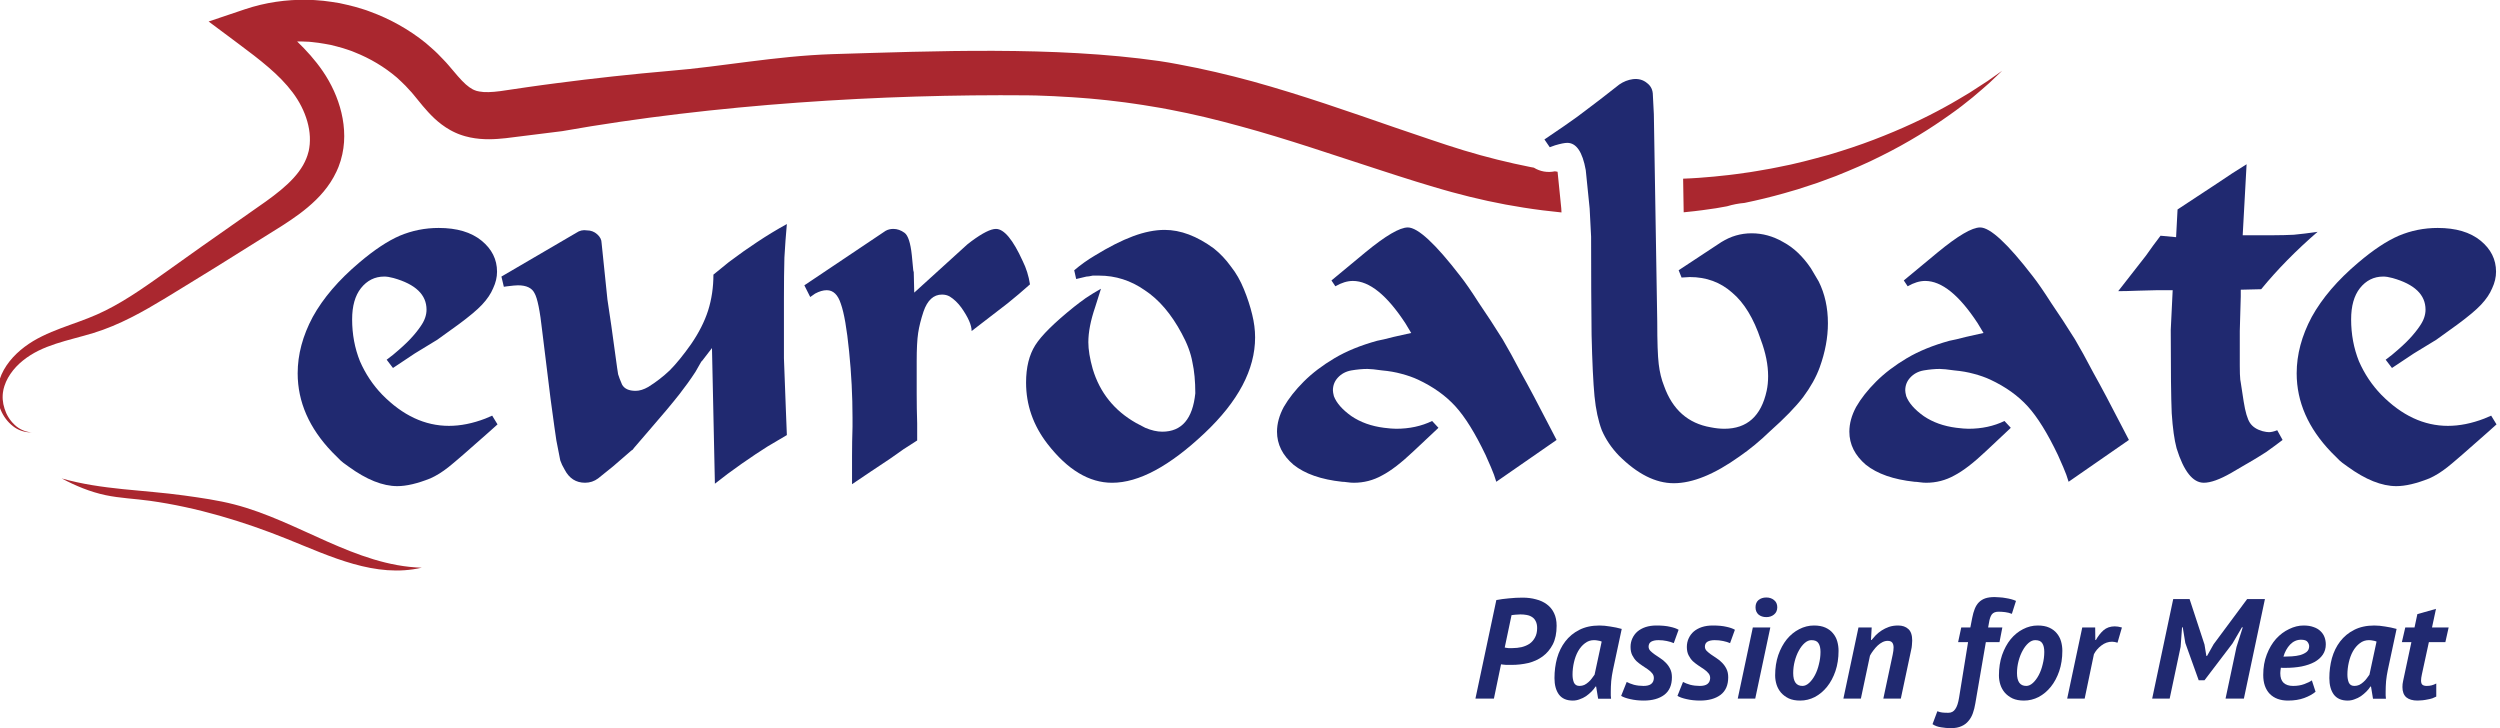
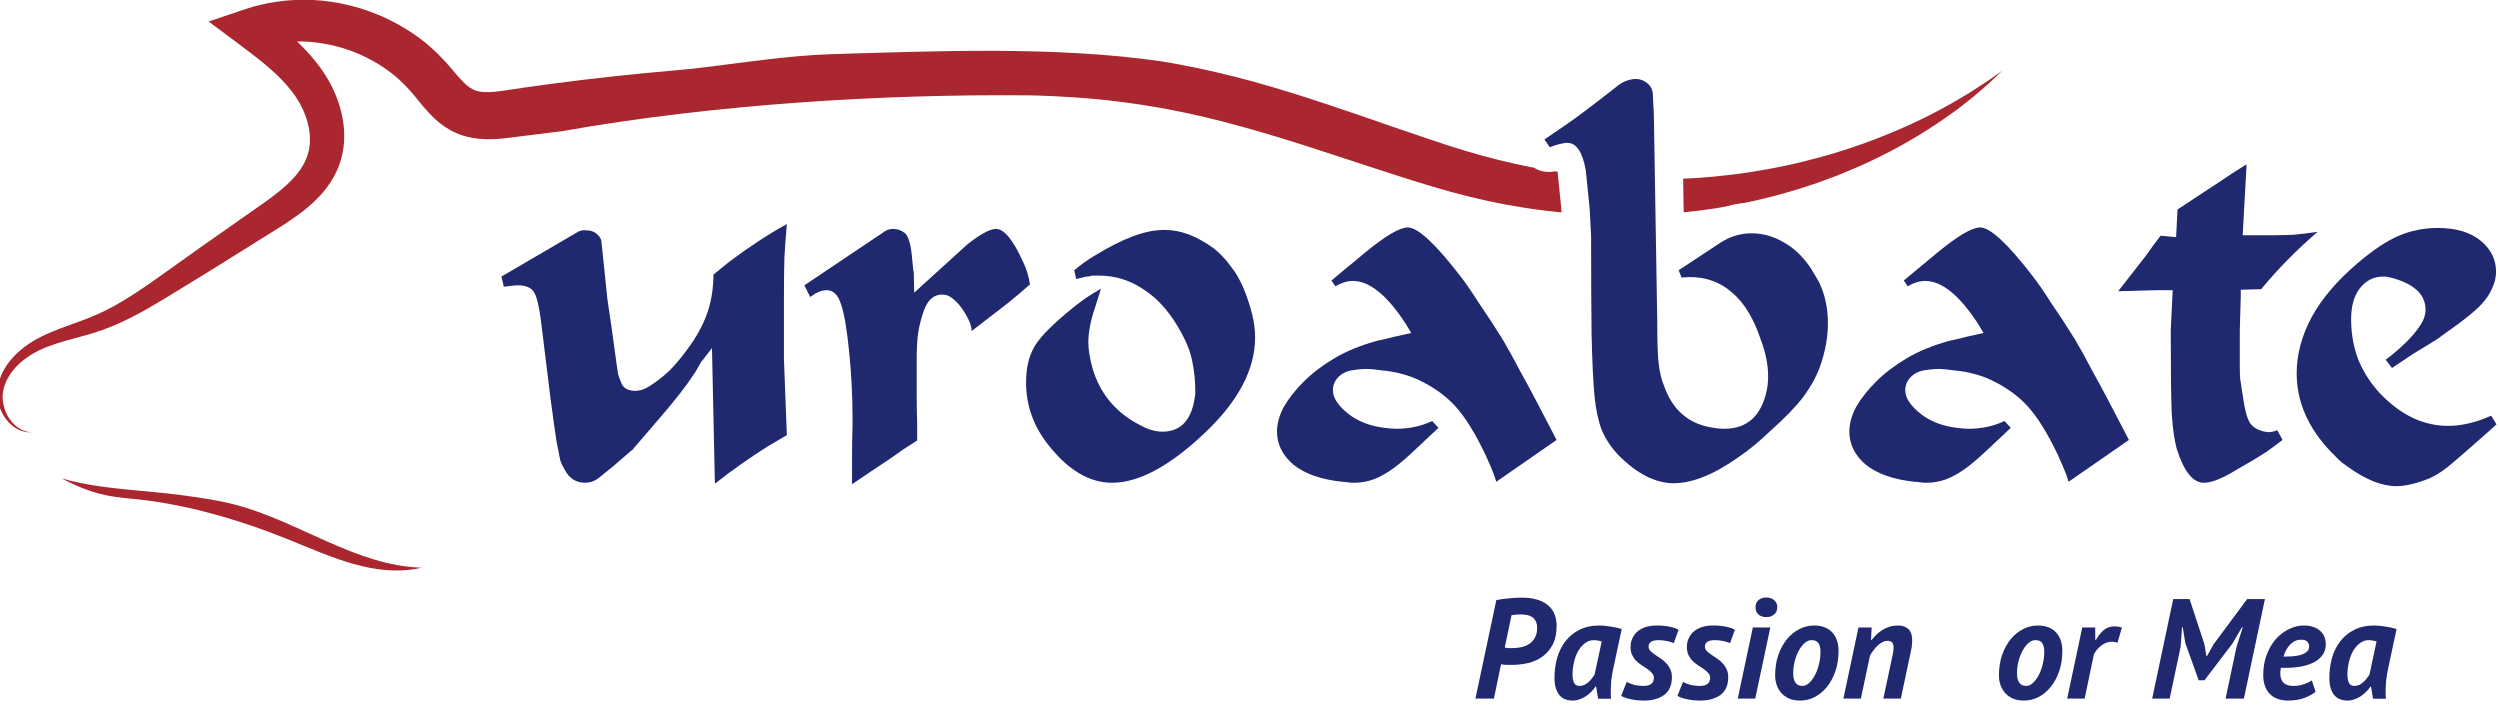
<svg xmlns="http://www.w3.org/2000/svg" version="1.1" id="svg940" width="858.929" height="250.288" viewBox="0 0 858.928 250.288">
  <defs id="defs944" />
  <g id="g948" transform="matrix(1.333,0,0,1.333,-3511.92,-209.509)">
    <g id="g594" transform="matrix(2.829,0,0,2.829,1312.044,-295.761)">
      <path d="m 495.534,160.086 h 0.001 c -1.932,-0.038 -3.881,0.241 -5.728,0.864 l -3.301,1.112 2.75,2.052 c 0.953,0.711 1.87,1.401 2.705,2.123 0.836,0.718 1.594,1.478 2.203,2.293 0.608,0.809 1.066,1.702 1.331,2.634 0.132,0.464 0.214,0.933 0.234,1.395 l 0.004,0.343 -0.016,0.339 -0.041,0.333 -0.048,0.274 c -0.026,0.113 -0.079,0.276 -0.118,0.413 l -0.007,0.022 -0.006,0.015 -0.087,0.235 c -0.086,0.21 -0.183,0.418 -0.299,0.62 -0.233,0.405 -0.529,0.798 -0.874,1.176 -0.691,0.758 -1.568,1.447 -2.503,2.12 l -5.831,4.092 -2.908,2.069 c -0.972,0.692 -1.93,1.382 -2.903,2.026 -0.972,0.647 -1.96,1.246 -2.986,1.757 -1.016,0.512 -2.096,0.905 -3.224,1.307 -0.563,0.204 -1.131,0.413 -1.697,0.65 -0.284,0.122 -0.561,0.244 -0.847,0.385 -0.147,0.07 -0.275,0.14 -0.407,0.209 -0.145,0.077 -0.275,0.154 -0.411,0.234 -1.07,0.65 -2.046,1.51 -2.674,2.625 -0.157,0.278 -0.281,0.573 -0.382,0.874 -0.048,0.151 -0.096,0.32 -0.127,0.467 l -0.041,0.22 -0.01,0.055 c -0.009,0.041 -0.006,0.046 -0.009,0.071 l -0.011,0.121 c -0.064,0.643 0.057,1.281 0.304,1.852 0.243,0.574 0.621,1.086 1.107,1.465 0.475,0.384 1.095,0.581 1.684,0.568 -0.595,-0.052 -1.149,-0.307 -1.559,-0.716 -0.419,-0.397 -0.723,-0.903 -0.89,-1.446 -0.177,-0.538 -0.223,-1.115 -0.115,-1.65 l 0.018,-0.101 0.009,-0.039 0.015,-0.056 0.061,-0.214 c 0.045,-0.14 0.092,-0.253 0.144,-0.381 0.115,-0.253 0.246,-0.496 0.405,-0.724 0.624,-0.919 1.551,-1.617 2.554,-2.117 1.021,-0.5 2.123,-0.812 3.269,-1.123 0.573,-0.156 1.153,-0.308 1.739,-0.488 0.592,-0.182 1.16,-0.39 1.741,-0.631 1.141,-0.474 2.232,-1.04 3.285,-1.642 1.054,-0.602 2.074,-1.234 3.086,-1.855 l 3.042,-1.87 6.064,-3.792 c 1.03,-0.663 2.085,-1.387 3.055,-2.337 0.484,-0.474 0.942,-1.009 1.335,-1.616 0.196,-0.303 0.375,-0.624 0.532,-0.958 l 0.112,-0.255 0.056,-0.128 0.026,-0.064 0.038,-0.109 c 0.051,-0.147 0.097,-0.265 0.151,-0.436 0.054,-0.198 0.109,-0.403 0.153,-0.596 0.034,-0.182 0.069,-0.365 0.098,-0.548 l 0.058,-0.549 0.019,-0.548 c 0,-0.73 -0.093,-1.446 -0.256,-2.133 -0.326,-1.373 -0.926,-2.655 -1.697,-3.783 -0.697,-1.019 -1.504,-1.905 -2.34,-2.711 0.276,-0.003 0.551,0.001 0.827,0.018 0.378,10e-4 0.753,0.073 1.129,0.108 0.375,0.045 0.746,0.131 1.119,0.192 0.365,0.1 0.736,0.176 1.097,0.291 0.356,0.127 0.724,0.22 1.069,0.377 1.403,0.555 2.709,1.332 3.837,2.293 0.265,0.257 0.55,0.494 0.802,0.764 l 0.372,0.404 0.182,0.195 0.201,0.241 c 0.499,0.595 1.064,1.365 1.874,2.128 0.407,0.38 0.889,0.756 1.453,1.07 0.138,0.08 0.289,0.149 0.435,0.22 l 0.225,0.098 c 0.058,0.022 0.083,0.035 0.167,0.066 l 0.269,0.093 c 0.093,0.032 0.182,0.06 0.253,0.077 0.153,0.042 0.305,0.083 0.456,0.111 1.22,0.249 2.304,0.166 3.246,0.067 l 5.142,-0.641 c 13.93,-2.466 29.253,-3.381 42.387,-3.262 0.533,0.004 1.07,0.021 1.607,0.045 0.537,0.018 1.075,0.042 1.613,0.079 0.539,0.028 1.079,0.058 1.619,0.103 0.541,0.041 1.082,0.082 1.623,0.14 0.541,0.054 1.083,0.106 1.623,0.179 0.542,0.064 1.085,0.129 1.624,0.214 0.541,0.079 1.083,0.159 1.61,0.252 l 0.797,0.132 c 0.265,0.044 0.551,0.103 0.827,0.154 2.161,0.407 4.309,0.929 6.454,1.521 4.294,1.163 8.554,2.645 12.826,4.022 1.068,0.347 2.131,0.692 3.208,1.025 0.532,0.163 1.063,0.323 1.594,0.483 0.539,0.166 1.091,0.312 1.633,0.468 2.18,0.598 4.364,1.076 6.535,1.412 1.159,0.184 2.314,0.329 3.46,0.441 l -0.02,-0.374 -0.333,-3.298 c -0.006,-0.024 -0.007,-0.028 -0.01,-0.038 -0.08,-0.011 -0.16,-0.025 -0.242,-0.038 -0.656,0.142 -1.344,0.023 -1.913,-0.332 -0.096,-0.019 -0.192,-0.034 -0.288,-0.052 -2.024,-0.401 -4.063,-0.906 -6.095,-1.522 -0.507,-0.16 -1.015,-0.311 -1.524,-0.481 -0.52,-0.173 -1.044,-0.349 -1.568,-0.522 -1.04,-0.353 -2.085,-0.708 -3.135,-1.064 -4.21,-1.456 -8.533,-2.977 -13.005,-4.214 -2.235,-0.609 -4.511,-1.146 -6.798,-1.566 -0.281,-0.05 -0.548,-0.105 -0.841,-0.153 l -0.875,-0.14 c -9.604,-1.371 -20.579,-0.899 -29.799,-0.628 -5.216,0.177 -10.035,1.137 -14.766,1.521 -3.466,0.301 -6.921,0.675 -10.371,1.127 -0.861,0.118 -1.739,0.224 -2.586,0.352 l -2.518,0.37 c -0.764,0.1 -1.424,0.128 -1.899,0.035 -0.061,-0.009 -0.117,-0.023 -0.172,-0.036 l -0.058,-0.016 -0.038,-0.006 c -0.018,-0.003 -0.092,-0.035 -0.134,-0.051 l -0.076,-0.029 -0.007,-0.003 c -0.044,-0.022 -0.087,-0.036 -0.132,-0.063 -0.192,-0.102 -0.401,-0.248 -0.628,-0.45 -0.227,-0.201 -0.468,-0.458 -0.724,-0.75 l -0.835,-0.98 -0.22,-0.25 c -0.095,-0.106 -0.173,-0.183 -0.26,-0.276 l -0.516,-0.532 c -0.349,-0.349 -0.732,-0.66 -1.098,-0.987 -1.53,-1.234 -3.253,-2.189 -5.071,-2.852 -0.449,-0.183 -0.919,-0.298 -1.38,-0.442 -0.465,-0.134 -0.941,-0.222 -1.411,-0.333 -0.479,-0.07 -0.953,-0.162 -1.434,-0.207 -0.483,-0.034 -0.961,-0.098 -1.447,-0.087 z m 154.379,6.464 c 0,0 -0.465,0.329 -1.339,0.942 -0.445,0.295 -0.992,0.653 -1.639,1.063 -0.665,0.39 -1.412,0.858 -2.282,1.325 -1.728,0.953 -3.889,1.981 -6.438,2.952 -1.272,0.489 -2.649,0.944 -4.11,1.379 -1.472,0.401 -3.013,0.826 -4.655,1.131 -0.406,0.089 -0.822,0.16 -1.24,0.231 -0.419,0.07 -0.841,0.153 -1.268,0.215 -0.858,0.121 -1.729,0.252 -2.621,0.333 -0.222,0.023 -0.446,0.046 -0.67,0.071 -0.223,0.018 -0.447,0.036 -0.672,0.056 -0.461,0.034 -0.947,0.086 -1.393,0.1 -0.246,0.012 -0.494,0.022 -0.742,0.034 l 0.051,3.063 c 0.332,-0.035 0.663,-0.07 0.991,-0.105 0.5,-0.05 0.948,-0.125 1.416,-0.188 l 0.346,-0.05 0.172,-0.024 0.196,-0.034 c 0.234,-0.042 0.467,-0.083 0.698,-0.124 0.046,-0.007 0.09,-0.017 0.137,-0.025 0.516,-0.157 1.047,-0.259 1.585,-0.305 1.237,-0.256 2.437,-0.55 3.588,-0.874 0.419,-0.121 0.832,-0.241 1.242,-0.361 0.404,-0.132 0.806,-0.263 1.201,-0.392 0.198,-0.066 0.394,-0.13 0.59,-0.194 0.194,-0.071 0.385,-0.141 0.576,-0.211 0.381,-0.141 0.758,-0.281 1.128,-0.417 1.47,-0.592 2.852,-1.178 4.107,-1.819 2.524,-1.249 4.595,-2.569 6.231,-3.734 0.406,-0.297 0.801,-0.56 1.149,-0.842 0.349,-0.278 0.678,-0.536 0.982,-0.78 0.597,-0.501 1.096,-0.936 1.496,-1.29 0.775,-0.736 1.187,-1.128 1.187,-1.128 z m -179.551,32.946 c 10e-4,0 10e-4,0 0.004,0 h -10e-4 c -10e-4,0 -0.003,0 -0.004,0 z" style="fill:#aa272f;fill-opacity:1;fill-rule:nonzero;stroke:none;stroke-width:0.372" id="path572" />
      <path d="m 488.836,206.059 c 5.853,1.505 11.042,5.589 17.083,5.766 -4.2,0.97 -8.273,-1.009 -12.272,-2.619 -3.997,-1.61 -8.229,-2.881 -12.496,-3.477 -1.348,-0.188 -2.716,-0.234 -4.047,-0.516 -1.397,-0.297 -2.721,-0.848 -3.984,-1.521 3.66,1.042 7.437,1.037 11.157,1.554 1.53,0.214 3.064,0.428 4.56,0.813" style="fill:#aa272f;fill-opacity:1;fill-rule:nonzero;stroke:none;stroke-width:0.372" id="path574" />
-       <path d="m 503.302,193.629 -0.576,-0.753 0.576,-0.442 c 0.71,-0.59 1.24,-1.079 1.596,-1.463 0.384,-0.413 0.694,-0.797 0.931,-1.152 0.353,-0.502 0.53,-1.003 0.53,-1.505 0,-1.36 -1.003,-2.319 -3.011,-2.881 -0.326,-0.089 -0.606,-0.133 -0.842,-0.133 -0.857,0 -1.566,0.355 -2.126,1.063 -0.532,0.679 -0.799,1.624 -0.799,2.836 0,1.358 0.237,2.628 0.71,3.81 0.501,1.152 1.18,2.171 2.037,3.057 1.861,1.89 3.884,2.836 6.07,2.836 1.063,0 2.17,-0.222 3.323,-0.665 l 0.619,-0.266 0.487,0.797 -0.842,0.753 c -1.86,1.654 -3.071,2.702 -3.633,3.146 -0.561,0.443 -1.107,0.782 -1.639,1.019 -1.181,0.472 -2.186,0.708 -3.013,0.708 -1.328,0 -2.805,-0.59 -4.43,-1.771 -0.384,-0.266 -0.635,-0.458 -0.753,-0.576 -0.207,-0.208 -0.458,-0.458 -0.753,-0.753 -2.097,-2.186 -3.145,-4.578 -3.145,-7.178 0,-1.713 0.458,-3.425 1.374,-5.138 0.945,-1.713 2.361,-3.368 4.252,-4.962 1.358,-1.153 2.584,-1.964 3.677,-2.437 1.123,-0.472 2.304,-0.708 3.544,-0.708 1.653,0 2.954,0.384 3.899,1.152 0.945,0.768 1.418,1.713 1.418,2.834 0,0.503 -0.119,1.005 -0.355,1.507 -0.207,0.501 -0.547,1.005 -1.019,1.507 -0.442,0.472 -1.166,1.077 -2.17,1.816 l -1.905,1.373 -0.222,0.134 -1.816,1.107 z" style="fill:#202970;fill-opacity:1;fill-rule:nonzero;stroke:none;stroke-width:0.372" id="path576" />
      <path d="m 513.182,185.301 6.822,-3.987 c 0.297,-0.206 0.621,-0.281 0.976,-0.221 0.353,0 0.665,0.118 0.929,0.355 0.266,0.236 0.4,0.501 0.4,0.797 l 0.531,5.139 0.355,2.392 0.531,3.853 c 0.03,0.178 0.06,0.37 0.089,0.576 0.06,0.208 0.178,0.518 0.355,0.931 0.207,0.384 0.621,0.576 1.24,0.576 0.355,0 0.739,-0.118 1.152,-0.355 0.71,-0.442 1.358,-0.944 1.95,-1.505 0.59,-0.592 1.24,-1.389 1.949,-2.392 0.71,-1.034 1.226,-2.053 1.55,-3.057 0.326,-1.034 0.487,-2.128 0.487,-3.279 l 1.418,-1.152 c 0.945,-0.708 1.802,-1.315 2.569,-1.816 0.887,-0.59 1.787,-1.137 2.703,-1.639 -0.089,0.974 -0.163,1.994 -0.223,3.057 -0.029,1.063 -0.043,2.289 -0.043,3.676 v 5.494 l 0.178,4.741 0.089,2.258 -1.729,1.02 c -0.708,0.443 -1.505,0.974 -2.392,1.595 -0.886,0.619 -1.697,1.226 -2.436,1.816 l -0.266,-12.361 -0.886,1.152 -0.089,0.089 -0.532,0.931 c -0.442,0.679 -0.931,1.358 -1.462,2.037 -0.65,0.828 -1.565,1.921 -2.747,3.279 l -1.373,1.595 -0.134,0.176 -0.132,0.089 -1.639,1.418 -1.374,1.108 c -0.353,0.266 -0.753,0.398 -1.195,0.398 -0.827,0 -1.447,-0.398 -1.861,-1.197 -0.177,-0.295 -0.31,-0.576 -0.398,-0.84 -0.06,-0.295 -0.178,-0.902 -0.355,-1.816 -0.058,-0.355 -0.236,-1.625 -0.531,-3.81 -0.266,-2.186 -0.518,-4.224 -0.753,-6.115 -0.207,-1.889 -0.444,-3.057 -0.71,-3.499 -0.235,-0.472 -0.737,-0.71 -1.505,-0.71 -0.177,0 -0.503,0.03 -0.976,0.089 l -0.31,0.045 z" style="fill:#202970;fill-opacity:1;fill-rule:nonzero;stroke:none;stroke-width:0.372" id="path578" />
      <path d="m 540.781,186.098 7.399,-4.962 c 0.207,-0.118 0.444,-0.178 0.708,-0.178 0.355,0 0.695,0.119 1.019,0.355 0.324,0.237 0.547,0.916 0.665,2.039 l 0.132,1.373 0.045,0.178 0.044,1.86 4.829,-4.386 0.399,-0.31 c 1.005,-0.739 1.742,-1.108 2.215,-1.108 0.739,0 1.552,0.976 2.437,2.925 0.324,0.65 0.547,1.358 0.665,2.126 l -1.019,0.887 -1.02,0.842 -3.277,2.524 c 0,-0.532 -0.31,-1.24 -0.931,-2.126 -0.324,-0.443 -0.679,-0.782 -1.063,-1.019 -0.206,-0.118 -0.442,-0.177 -0.708,-0.177 -0.768,0 -1.329,0.517 -1.684,1.55 -0.235,0.71 -0.398,1.36 -0.487,1.95 -0.089,0.59 -0.133,1.447 -0.133,2.569 0,1.004 0,1.979 0,2.923 0,0.945 0.015,1.861 0.044,2.747 v 1.552 l -1.24,0.797 -1.195,0.842 -1.729,1.152 -1.771,1.195 c 0,-0.857 0,-1.713 0,-2.57 0,-0.885 0.015,-1.771 0.044,-2.657 0,-0.384 0,-0.665 0,-0.842 0,-1.979 -0.103,-3.987 -0.31,-6.025 -0.206,-2.068 -0.458,-3.515 -0.753,-4.342 -0.266,-0.827 -0.694,-1.24 -1.284,-1.24 -0.326,0 -0.679,0.103 -1.063,0.31 l -0.443,0.311 z" style="fill:#202970;fill-opacity:1;fill-rule:nonzero;stroke:none;stroke-width:0.372" id="path580" />
      <path d="m 567.806,186.409 -0.532,1.682 c -0.413,1.211 -0.619,2.275 -0.619,3.191 0,0.679 0.133,1.491 0.399,2.436 0.65,2.157 1.963,3.795 3.942,4.918 l 0.842,0.442 c 0.561,0.237 1.078,0.355 1.55,0.355 1.773,0 2.776,-1.166 3.013,-3.5 0,-1.092 -0.089,-2.037 -0.266,-2.834 -0.148,-0.828 -0.472,-1.699 -0.974,-2.615 -0.945,-1.771 -2.068,-3.086 -3.368,-3.942 -1.269,-0.886 -2.657,-1.329 -4.164,-1.329 -0.206,0 -0.398,0 -0.576,0 -0.266,0.06 -0.458,0.089 -0.576,0.089 l -0.931,0.221 -0.178,-0.797 c 0.59,-0.501 1.211,-0.945 1.861,-1.329 1.298,-0.797 2.465,-1.389 3.499,-1.773 1.034,-0.384 1.994,-0.576 2.881,-0.576 1.447,0 2.937,0.561 4.473,1.684 0.592,0.472 1.108,1.019 1.552,1.639 0.473,0.59 0.871,1.285 1.195,2.083 0.326,0.797 0.576,1.565 0.753,2.304 0.177,0.71 0.266,1.403 0.266,2.082 0,2.925 -1.536,5.833 -4.607,8.728 -3.191,3.011 -5.996,4.518 -8.419,4.518 -2.097,0 -4.06,-1.181 -5.891,-3.544 -1.3,-1.684 -1.95,-3.544 -1.95,-5.583 0,-1.387 0.281,-2.525 0.842,-3.412 0.561,-0.886 1.742,-2.052 3.544,-3.499 0.295,-0.237 0.65,-0.501 1.063,-0.798 0.443,-0.295 0.901,-0.576 1.374,-0.841 z" style="fill:#202970;fill-opacity:1;fill-rule:nonzero;stroke:none;stroke-width:0.372" id="path582" />
      <path d="m 596.07,190.44 -0.532,-0.886 c -1.682,-2.569 -3.278,-3.855 -4.784,-3.855 -0.502,0 -1.034,0.163 -1.594,0.487 l -0.355,-0.531 3.1,-2.569 c 1.832,-1.507 3.116,-2.26 3.855,-2.26 0.915,0 2.51,1.477 4.784,4.431 0.444,0.56 1.005,1.373 1.684,2.436 0.708,1.034 1.432,2.142 2.17,3.323 0.472,0.797 1.034,1.816 1.684,3.057 0.679,1.211 1.565,2.879 2.658,5.005 l 0.576,1.108 -5.494,3.81 c -0.118,-0.413 -0.281,-0.857 -0.487,-1.329 -0.207,-0.473 -0.37,-0.842 -0.487,-1.107 -0.945,-1.979 -1.86,-3.457 -2.747,-4.431 -0.886,-0.975 -2.023,-1.787 -3.41,-2.437 -0.444,-0.207 -0.945,-0.384 -1.507,-0.531 -0.532,-0.148 -1.123,-0.252 -1.773,-0.31 -0.619,-0.089 -1.063,-0.134 -1.329,-0.134 -0.442,0 -0.931,0.045 -1.462,0.134 -0.501,0.089 -0.916,0.31 -1.24,0.665 -0.295,0.324 -0.443,0.708 -0.443,1.152 0,0.118 0.03,0.295 0.089,0.531 0.237,0.621 0.768,1.226 1.595,1.816 0.828,0.561 1.816,0.916 2.968,1.063 0.472,0.06 0.842,0.089 1.108,0.089 1.21,0 2.304,-0.235 3.278,-0.708 l 0.576,0.619 -0.089,0.089 -2.171,2.039 c -1.121,1.063 -2.081,1.802 -2.88,2.215 -0.797,0.444 -1.653,0.665 -2.569,0.665 -0.178,0 -0.369,-0.015 -0.576,-0.044 -0.207,-0.03 -0.369,-0.045 -0.487,-0.045 -1.919,-0.207 -3.397,-0.724 -4.429,-1.55 -1.005,-0.857 -1.507,-1.861 -1.507,-3.013 0,-0.739 0.207,-1.491 0.619,-2.258 0.444,-0.769 1.049,-1.537 1.816,-2.305 0.768,-0.768 1.699,-1.476 2.792,-2.126 1.092,-0.65 2.392,-1.18 3.899,-1.595 l 0.619,-0.132 0.886,-0.221 z" style="fill:#202970;fill-opacity:1;fill-rule:nonzero;stroke:none;stroke-width:0.372" id="path584" />
      <path d="m 608.208,172.808 c 1.447,-0.975 2.452,-1.67 3.013,-2.083 0.59,-0.444 1.195,-0.9 1.816,-1.373 l 0.576,-0.443 1.418,-1.108 c 0.384,-0.264 0.797,-0.427 1.241,-0.487 0.501,-0.058 0.931,0.06 1.284,0.355 0.355,0.266 0.532,0.635 0.532,1.108 l 0.089,1.727 0.31,18.916 c 0,1.831 0.045,3.116 0.134,3.855 0.087,0.737 0.25,1.402 0.487,1.994 0.768,2.155 2.186,3.41 4.252,3.765 0.443,0.089 0.856,0.132 1.24,0.132 2.068,0 3.352,-1.151 3.855,-3.455 0.089,-0.413 0.133,-0.857 0.133,-1.329 0,-1.034 -0.221,-2.141 -0.665,-3.323 -0.65,-1.948 -1.521,-3.381 -2.613,-4.297 -1.063,-0.945 -2.349,-1.418 -3.855,-1.418 l -0.753,0.045 -0.265,-0.665 3.897,-2.569 c 0.857,-0.532 1.772,-0.797 2.747,-0.797 1.005,0 1.964,0.265 2.879,0.797 0.945,0.502 1.787,1.3 2.526,2.392 l 0.708,1.197 c 0.561,1.121 0.842,2.392 0.842,3.81 0,1.298 -0.25,2.642 -0.753,4.031 -0.324,0.886 -0.826,1.787 -1.507,2.702 -0.679,0.887 -1.683,1.919 -3.012,3.102 -0.916,0.886 -1.845,1.653 -2.791,2.304 -2.274,1.624 -4.268,2.435 -5.981,2.435 -1.654,0 -3.323,-0.84 -5.007,-2.524 -0.679,-0.708 -1.195,-1.478 -1.55,-2.303 -0.324,-0.857 -0.546,-1.89 -0.665,-3.102 -0.118,-1.24 -0.207,-3.1 -0.266,-5.581 -0.029,-2.481 -0.044,-5.465 -0.044,-8.949 l -0.132,-2.569 -0.355,-3.5 c -0.295,-1.654 -0.857,-2.481 -1.684,-2.481 -0.236,0 -0.605,0.074 -1.107,0.222 l -0.488,0.176 z" style="fill:#202970;fill-opacity:1;fill-rule:nonzero;stroke:none;stroke-width:0.372" id="path586" />
      <path d="m 648.213,190.44 -0.532,-0.886 c -1.683,-2.569 -3.278,-3.855 -4.784,-3.855 -0.502,0 -1.034,0.163 -1.595,0.487 l -0.353,-0.531 3.1,-2.569 c 1.831,-1.507 3.116,-2.26 3.855,-2.26 0.915,0 2.51,1.477 4.784,4.431 0.442,0.56 1.003,1.373 1.682,2.436 0.71,1.034 1.433,2.142 2.171,3.323 0.473,0.797 1.034,1.816 1.684,3.057 0.679,1.211 1.565,2.879 2.658,5.005 l 0.576,1.108 -5.494,3.81 c -0.118,-0.413 -0.28,-0.857 -0.487,-1.329 -0.207,-0.473 -0.369,-0.842 -0.487,-1.107 -0.945,-1.979 -1.861,-3.457 -2.747,-4.431 -0.885,-0.975 -2.023,-1.787 -3.412,-2.437 -0.442,-0.207 -0.945,-0.384 -1.505,-0.531 -0.532,-0.148 -1.122,-0.252 -1.772,-0.31 -0.621,-0.089 -1.063,-0.134 -1.329,-0.134 -0.443,0 -0.931,0.045 -1.461,0.134 -0.503,0.089 -0.916,0.31 -1.24,0.665 -0.295,0.324 -0.444,0.708 -0.444,1.152 0,0.118 0.029,0.295 0.089,0.531 0.236,0.621 0.768,1.226 1.596,1.816 0.826,0.561 1.816,0.916 2.968,1.063 0.473,0.06 0.842,0.089 1.107,0.089 1.211,0 2.305,-0.235 3.279,-0.708 l 0.576,0.619 -0.089,0.089 -2.171,2.039 c -1.123,1.063 -2.083,1.802 -2.879,2.215 -0.797,0.444 -1.654,0.665 -2.57,0.665 -0.177,0 -0.369,-0.015 -0.576,-0.044 -0.206,-0.03 -0.369,-0.045 -0.487,-0.045 -1.919,-0.207 -3.397,-0.724 -4.431,-1.55 -1.004,-0.857 -1.505,-1.861 -1.505,-3.013 0,-0.739 0.206,-1.491 0.619,-2.258 0.443,-0.769 1.048,-1.537 1.816,-2.305 0.768,-0.768 1.698,-1.476 2.791,-2.126 1.093,-0.65 2.393,-1.18 3.898,-1.595 l 0.621,-0.132 0.886,-0.221 z" style="fill:#202970;fill-opacity:1;fill-rule:nonzero;stroke:none;stroke-width:0.372" id="path588" />
      <path d="m 660.483,186.63 2.526,-3.234 0.665,-0.931 0.665,-0.886 1.418,0.133 0.133,-2.525 1.816,-1.196 1.816,-1.195 1.329,-0.887 1.329,-0.841 -0.355,6.467 h 2.881 c 0.561,0 1.152,-0.015 1.771,-0.044 0.65,-0.06 1.374,-0.149 2.171,-0.266 -1.948,1.684 -3.662,3.426 -5.139,5.228 l -1.86,0.045 v 0.619 l -0.089,3.145 c 0,1.478 0,2.526 0,3.146 0,0.59 0.015,1.019 0.044,1.284 l 0.045,0.266 0.265,1.727 c 0.149,0.945 0.34,1.595 0.576,1.95 0.237,0.355 0.621,0.605 1.152,0.753 0.237,0.058 0.429,0.089 0.577,0.089 0.206,0 0.456,-0.06 0.752,-0.177 l 0.489,0.886 c -0.503,0.384 -1.005,0.753 -1.507,1.108 -0.503,0.324 -1.034,0.65 -1.595,0.974 l -0.31,0.178 -1.285,0.753 c -1.034,0.59 -1.86,0.886 -2.481,0.886 -1.004,0 -1.831,-1.048 -2.481,-3.145 -0.206,-0.768 -0.353,-1.831 -0.442,-3.189 -0.06,-1.36 -0.089,-3.884 -0.089,-7.577 l 0.176,-3.633 h -1.373 c -0.355,0 -0.931,0.015 -1.728,0.044 -0.797,0.031 -1.418,0.045 -1.861,0.045 z" style="fill:#202970;fill-opacity:1;fill-rule:nonzero;stroke:none;stroke-width:0.372" id="path590" />
      <path d="m 685.426,193.629 -0.576,-0.753 0.576,-0.442 c 0.708,-0.59 1.24,-1.079 1.595,-1.463 0.384,-0.413 0.694,-0.797 0.931,-1.152 0.354,-0.502 0.531,-1.003 0.531,-1.505 0,-1.36 -1.003,-2.319 -3.012,-2.881 -0.326,-0.089 -0.606,-0.133 -0.842,-0.133 -0.857,0 -1.566,0.355 -2.128,1.063 -0.531,0.679 -0.797,1.624 -0.797,2.836 0,1.358 0.237,2.628 0.708,3.81 0.503,1.152 1.182,2.171 2.039,3.057 1.86,1.89 3.884,2.836 6.068,2.836 1.064,0 2.171,-0.222 3.323,-0.665 l 0.621,-0.266 0.487,0.797 -0.842,0.753 c -1.86,1.654 -3.071,2.702 -3.632,3.146 -0.561,0.443 -1.108,0.782 -1.639,1.019 -1.182,0.472 -2.186,0.708 -3.013,0.708 -1.329,0 -2.805,-0.59 -4.43,-1.771 -0.384,-0.266 -0.635,-0.458 -0.753,-0.576 -0.207,-0.208 -0.458,-0.458 -0.753,-0.753 -2.097,-2.186 -3.145,-4.578 -3.145,-7.178 0,-1.713 0.458,-3.425 1.373,-5.138 0.946,-1.713 2.363,-3.368 4.254,-4.962 1.358,-1.153 2.584,-1.964 3.678,-2.437 1.121,-0.472 2.304,-0.708 3.544,-0.708 1.653,0 2.953,0.384 3.898,1.152 0.945,0.768 1.417,1.713 1.417,2.834 0,0.503 -0.118,1.005 -0.353,1.507 -0.207,0.501 -0.547,1.005 -1.019,1.507 -0.444,0.472 -1.166,1.077 -2.171,1.816 l -1.905,1.373 -0.221,0.134 -1.816,1.107 z" style="fill:#202970;fill-opacity:1;fill-rule:nonzero;stroke:none;stroke-width:0.372" id="path592" />
    </g>
    <g aria-label="Passion for Meat" id="text598-6" style="font-style:italic;font-weight:bold;font-size:36.645px;font-family:'PT Sans';-inkscape-font-specification:'PT Sans, Bold Italic';fill:#202970;stroke-width:0.651;stop-color:#000000">
      <path d="m 3020.268,311.83 q 1.539,-0.293 3.261,-0.44 1.759,-0.183 3.518,-0.183 1.869,0 3.445,0.44 1.612,0.403 2.785,1.283 1.209,0.879 1.869,2.272 0.66,1.356 0.66,3.261 0,2.858 -0.99,4.801 -0.989,1.906 -2.638,3.115 -1.612,1.173 -3.701,1.686 -2.089,0.476 -4.251,0.476 -0.183,0 -0.586,0 -0.366,0 -0.806,0 -0.403,-0.037 -0.806,-0.073 -0.366,-0.037 -0.55,-0.073 l -1.832,8.832 h -4.764 z m 2.162,12.24 q 0.147,0.037 0.403,0.073 0.257,0.037 0.55,0.073 0.33,0 0.586,0 0.293,0 0.44,0 1.246,0 2.382,-0.257 1.173,-0.293 2.052,-0.879 0.879,-0.623 1.393,-1.612 0.55,-0.989 0.55,-2.419 0,-1.063 -0.366,-1.759 -0.33,-0.696 -0.916,-1.063 -0.586,-0.403 -1.393,-0.55 -0.77,-0.147 -1.649,-0.147 -0.66,0 -1.283,0.073 -0.586,0.037 -0.989,0.11 z" id="path8017" />
      <path d="m 3050.317,329.897 q -0.293,1.393 -0.44,2.822 -0.11,1.429 -0.11,2.712 0,0.513 0,0.989 0.037,0.44 0.073,0.843 h -3.335 l -0.513,-3.151 h -0.147 q -0.403,0.66 -1.063,1.319 -0.623,0.623 -1.393,1.173 -0.769,0.513 -1.649,0.806 -0.843,0.33 -1.759,0.33 -2.419,0 -3.591,-1.576 -1.136,-1.576 -1.136,-4.214 0,-2.675 0.66,-5.13 0.696,-2.455 2.125,-4.324 1.429,-1.869 3.591,-2.968 2.199,-1.136 5.204,-1.136 1.283,0 2.785,0.257 1.539,0.22 2.968,0.623 z m -8.612,4.068 q 0.66,0 1.246,-0.257 0.586,-0.293 1.063,-0.733 0.513,-0.44 0.879,-0.953 0.403,-0.513 0.696,-0.953 l 1.832,-8.538 q -0.403,-0.183 -0.953,-0.257 -0.513,-0.11 -1.026,-0.11 -1.319,0 -2.345,0.806 -1.026,0.77 -1.759,2.052 -0.696,1.246 -1.063,2.858 -0.366,1.576 -0.366,3.188 0,1.173 0.366,2.052 0.403,0.843 1.429,0.843 z" id="path8019" />
      <path d="m 3053.872,332.938 q 0.733,0.403 1.869,0.733 1.173,0.293 2.455,0.293 1.283,0 1.942,-0.476 0.696,-0.513 0.733,-1.539 0,-0.733 -0.44,-1.246 -0.44,-0.55 -1.136,-1.026 -0.66,-0.476 -1.429,-0.953 -0.77,-0.513 -1.466,-1.136 -0.66,-0.66 -1.099,-1.539 -0.44,-0.879 -0.44,-2.125 0,-1.209 0.476,-2.235 0.476,-1.026 1.319,-1.759 0.879,-0.733 2.089,-1.136 1.246,-0.403 2.785,-0.403 2.125,0 3.518,0.33 1.393,0.293 2.199,0.77 l -1.246,3.445 q -0.733,-0.33 -1.796,-0.55 -1.026,-0.22 -2.162,-0.22 -1.173,0 -1.869,0.403 -0.66,0.403 -0.66,1.283 0,0.586 0.44,1.063 0.44,0.44 1.099,0.916 0.696,0.476 1.466,0.989 0.77,0.476 1.429,1.173 0.696,0.696 1.136,1.612 0.44,0.879 0.44,2.125 0,3.042 -1.979,4.544 -1.979,1.466 -5.277,1.466 -1.869,0 -3.445,-0.366 -1.539,-0.33 -2.382,-0.843 z" id="path8021" />
      <path d="m 3068.383,332.938 q 0.733,0.403 1.869,0.733 1.173,0.293 2.455,0.293 1.283,0 1.942,-0.476 0.696,-0.513 0.733,-1.539 0,-0.733 -0.44,-1.246 -0.44,-0.55 -1.136,-1.026 -0.66,-0.476 -1.429,-0.953 -0.769,-0.513 -1.466,-1.136 -0.66,-0.66 -1.099,-1.539 -0.44,-0.879 -0.44,-2.125 0,-1.209 0.476,-2.235 0.476,-1.026 1.319,-1.759 0.879,-0.733 2.089,-1.136 1.246,-0.403 2.785,-0.403 2.126,0 3.518,0.33 1.393,0.293 2.199,0.77 l -1.246,3.445 q -0.733,-0.33 -1.796,-0.55 -1.026,-0.22 -2.162,-0.22 -1.173,0 -1.869,0.403 -0.66,0.403 -0.66,1.283 0,0.586 0.44,1.063 0.44,0.44 1.099,0.916 0.696,0.476 1.466,0.989 0.769,0.476 1.429,1.173 0.696,0.696 1.136,1.612 0.44,0.879 0.44,2.125 0,3.042 -1.979,4.544 -1.979,1.466 -5.277,1.466 -1.869,0 -3.445,-0.366 -1.539,-0.33 -2.382,-0.843 z" id="path8023" />
      <path d="m 3086.376,318.903 h 4.507 l -3.884,18.323 h -4.507 z m 0.696,-5.204 q 0,-1.209 0.769,-1.869 0.806,-0.66 2.015,-0.66 1.173,0 1.979,0.66 0.843,0.66 0.843,1.869 0,1.173 -0.843,1.869 -0.806,0.66 -1.979,0.66 -1.209,0 -2.015,-0.66 -0.769,-0.696 -0.769,-1.869 z" id="path8025" />
      <path d="m 3092.129,331.289 q 0,-2.895 0.806,-5.277 0.843,-2.382 2.199,-4.068 1.393,-1.686 3.188,-2.602 1.832,-0.953 3.811,-0.953 1.759,0 2.968,0.55 1.209,0.55 1.942,1.466 0.77,0.916 1.099,2.089 0.33,1.173 0.33,2.419 0,2.858 -0.806,5.24 -0.806,2.345 -2.162,4.031 -1.356,1.686 -3.151,2.638 -1.796,0.916 -3.774,0.916 -1.722,0 -2.932,-0.55 -1.209,-0.586 -2.015,-1.502 -0.769,-0.916 -1.136,-2.052 -0.366,-1.173 -0.366,-2.345 z m 4.654,-0.623 q 0,3.298 2.382,3.298 0.879,0 1.722,-0.77 0.843,-0.77 1.502,-2.015 0.66,-1.246 1.026,-2.822 0.403,-1.576 0.403,-3.151 0,-1.466 -0.513,-2.235 -0.476,-0.806 -1.832,-0.806 -0.879,0 -1.722,0.733 -0.843,0.733 -1.502,1.942 -0.66,1.173 -1.063,2.712 -0.403,1.539 -0.403,3.115 z" id="path8027" />
      <path d="m 3120.016,337.226 2.419,-11.36 q 0.22,-1.026 0.22,-1.796 0,-0.806 -0.33,-1.246 -0.33,-0.476 -1.209,-0.476 -0.66,0 -1.319,0.33 -0.66,0.33 -1.246,0.879 -0.586,0.55 -1.099,1.246 -0.513,0.66 -0.879,1.356 l -2.345,11.067 h -4.507 l 3.884,-18.323 h 3.408 l -0.183,3.225 h 0.146 q 0.476,-0.586 1.099,-1.246 0.66,-0.66 1.502,-1.209 0.843,-0.55 1.869,-0.916 1.063,-0.366 2.382,-0.366 1.649,0 2.639,0.916 0.989,0.879 0.989,2.968 0,0.55 -0.073,1.173 -0.037,0.623 -0.22,1.356 l -2.638,12.423 z" id="path8029" />
-       <path d="m 3146.437,322.677 -2.712,15.794 q -0.22,1.356 -0.623,2.492 -0.403,1.173 -1.136,2.015 -0.696,0.879 -1.796,1.356 -1.099,0.513 -2.712,0.513 -1.319,0 -2.565,-0.22 -1.283,-0.183 -2.199,-0.806 l 1.246,-3.335 q 0.623,0.257 1.246,0.33 0.623,0.073 1.576,0.073 1.173,0 1.796,-0.953 0.66,-0.916 0.989,-3.005 l 2.309,-14.255 h -2.565 l 0.806,-3.774 h 2.345 l 0.476,-2.455 q 0.257,-1.356 0.66,-2.345 0.403,-1.026 1.063,-1.686 0.696,-0.696 1.649,-1.026 0.989,-0.33 2.419,-0.33 0.586,0 1.319,0.073 0.77,0.037 1.502,0.183 0.733,0.11 1.429,0.293 0.696,0.183 1.246,0.44 l -1.063,3.335 q -0.843,-0.33 -1.722,-0.44 -0.879,-0.11 -1.722,-0.11 -1.173,0 -1.722,0.696 -0.513,0.696 -0.733,2.162 l -0.22,1.209 h 3.665 l -0.733,3.774 z" id="path8031" />
      <path d="m 3149.809,331.289 q 0,-2.895 0.806,-5.277 0.843,-2.382 2.199,-4.068 1.393,-1.686 3.188,-2.602 1.832,-0.953 3.811,-0.953 1.759,0 2.968,0.55 1.209,0.55 1.942,1.466 0.769,0.916 1.099,2.089 0.33,1.173 0.33,2.419 0,2.858 -0.806,5.24 -0.806,2.345 -2.162,4.031 -1.356,1.686 -3.151,2.638 -1.796,0.916 -3.775,0.916 -1.722,0 -2.932,-0.55 -1.209,-0.586 -2.015,-1.502 -0.769,-0.916 -1.136,-2.052 -0.366,-1.173 -0.366,-2.345 z m 4.654,-0.623 q 0,3.298 2.382,3.298 0.879,0 1.722,-0.77 0.843,-0.77 1.502,-2.015 0.66,-1.246 1.026,-2.822 0.403,-1.576 0.403,-3.151 0,-1.466 -0.513,-2.235 -0.476,-0.806 -1.832,-0.806 -0.879,0 -1.722,0.733 -0.843,0.733 -1.502,1.942 -0.66,1.173 -1.063,2.712 -0.403,1.539 -0.403,3.115 z" id="path8033" />
      <path d="m 3174.617,318.903 0.037,3.225 h 0.147 q 0.806,-1.466 1.942,-2.492 1.173,-1.026 2.932,-1.026 0.77,0 1.832,0.293 l -1.136,3.921 q -0.366,-0.11 -0.696,-0.183 -0.33,-0.073 -0.696,-0.073 -1.502,0 -2.785,0.989 -1.246,0.953 -1.905,2.235 l -2.382,11.433 h -4.507 l 3.884,-18.323 z" id="path8035" />
      <path d="m 3211.043,323.923 1.612,-5.057 h -0.22 l -2.419,4.141 -7.219,9.491 h -1.502 l -3.445,-9.601 -0.66,-4.031 h -0.183 l -0.366,5.02 -2.822,13.339 h -4.507 l 5.423,-25.652 h 4.214 l 3.848,11.726 0.476,2.932 h 0.183 l 1.686,-3.005 8.648,-11.653 h 4.581 l -5.423,25.652 h -4.727 z" id="path8037" />
      <path d="m 3231.418,335.467 q -1.136,0.953 -2.932,1.612 -1.796,0.66 -4.178,0.66 -2.968,0 -4.691,-1.722 -1.686,-1.759 -1.686,-4.874 0,-2.932 0.916,-5.277 0.916,-2.382 2.382,-4.031 1.502,-1.649 3.371,-2.529 1.869,-0.916 3.738,-0.916 1.502,0 2.565,0.403 1.099,0.366 1.796,1.063 0.696,0.66 1.026,1.539 0.33,0.879 0.33,1.869 0,1.502 -0.77,2.638 -0.769,1.136 -2.162,1.906 -1.356,0.733 -3.298,1.136 -1.942,0.366 -4.251,0.366 -0.293,0 -0.55,0 -0.257,-0.037 -0.55,-0.037 -0.073,0.44 -0.11,0.806 -0.037,0.33 -0.037,0.623 0,1.649 0.843,2.455 0.879,0.806 2.455,0.806 1.612,0 2.895,-0.476 1.283,-0.476 1.942,-0.953 z m -8.282,-9.051 q 1.026,0 2.162,-0.073 1.173,-0.073 2.162,-0.33 0.989,-0.293 1.649,-0.806 0.66,-0.55 0.66,-1.466 0,-0.55 -0.403,-1.099 -0.403,-0.586 -1.686,-0.586 -1.612,0 -2.822,1.246 -1.173,1.246 -1.722,3.115 z" id="path8039" />
      <path d="m 3250.033,329.897 q -0.293,1.393 -0.44,2.822 -0.11,1.429 -0.11,2.712 0,0.513 0,0.989 0.037,0.44 0.073,0.843 h -3.335 l -0.513,-3.151 h -0.147 q -0.403,0.66 -1.063,1.319 -0.623,0.623 -1.393,1.173 -0.769,0.513 -1.649,0.806 -0.843,0.33 -1.759,0.33 -2.419,0 -3.591,-1.576 -1.136,-1.576 -1.136,-4.214 0,-2.675 0.66,-5.13 0.696,-2.455 2.125,-4.324 1.429,-1.869 3.591,-2.968 2.199,-1.136 5.204,-1.136 1.283,0 2.785,0.257 1.539,0.22 2.968,0.623 z m -8.612,4.068 q 0.66,0 1.246,-0.257 0.586,-0.293 1.063,-0.733 0.513,-0.44 0.879,-0.953 0.403,-0.513 0.696,-0.953 l 1.832,-8.538 q -0.403,-0.183 -0.953,-0.257 -0.513,-0.11 -1.026,-0.11 -1.319,0 -2.345,0.806 -1.026,0.77 -1.759,2.052 -0.696,1.246 -1.063,2.858 -0.366,1.576 -0.366,3.188 0,1.173 0.366,2.052 0.403,0.843 1.429,0.843 z" id="path8041" />
-       <path d="m 3254.541,318.903 h 2.382 l 0.733,-3.445 4.801,-1.356 -1.026,4.801 h 4.287 l -0.843,3.774 h -4.251 l -1.796,8.282 q -0.22,0.989 -0.22,1.612 0,0.806 0.366,1.099 0.366,0.293 1.099,0.293 0.696,0 1.246,-0.147 0.586,-0.147 1.209,-0.476 v 3.371 q -0.403,0.22 -0.989,0.44 -0.55,0.183 -1.209,0.293 -0.66,0.147 -1.356,0.22 -0.696,0.073 -1.283,0.073 -1.869,0 -2.895,-0.843 -0.989,-0.879 -0.989,-2.638 0,-0.366 0.037,-0.77 0.073,-0.403 0.146,-0.843 l 2.126,-9.968 h -2.455 z" id="path8043" />
    </g>
  </g>
</svg>